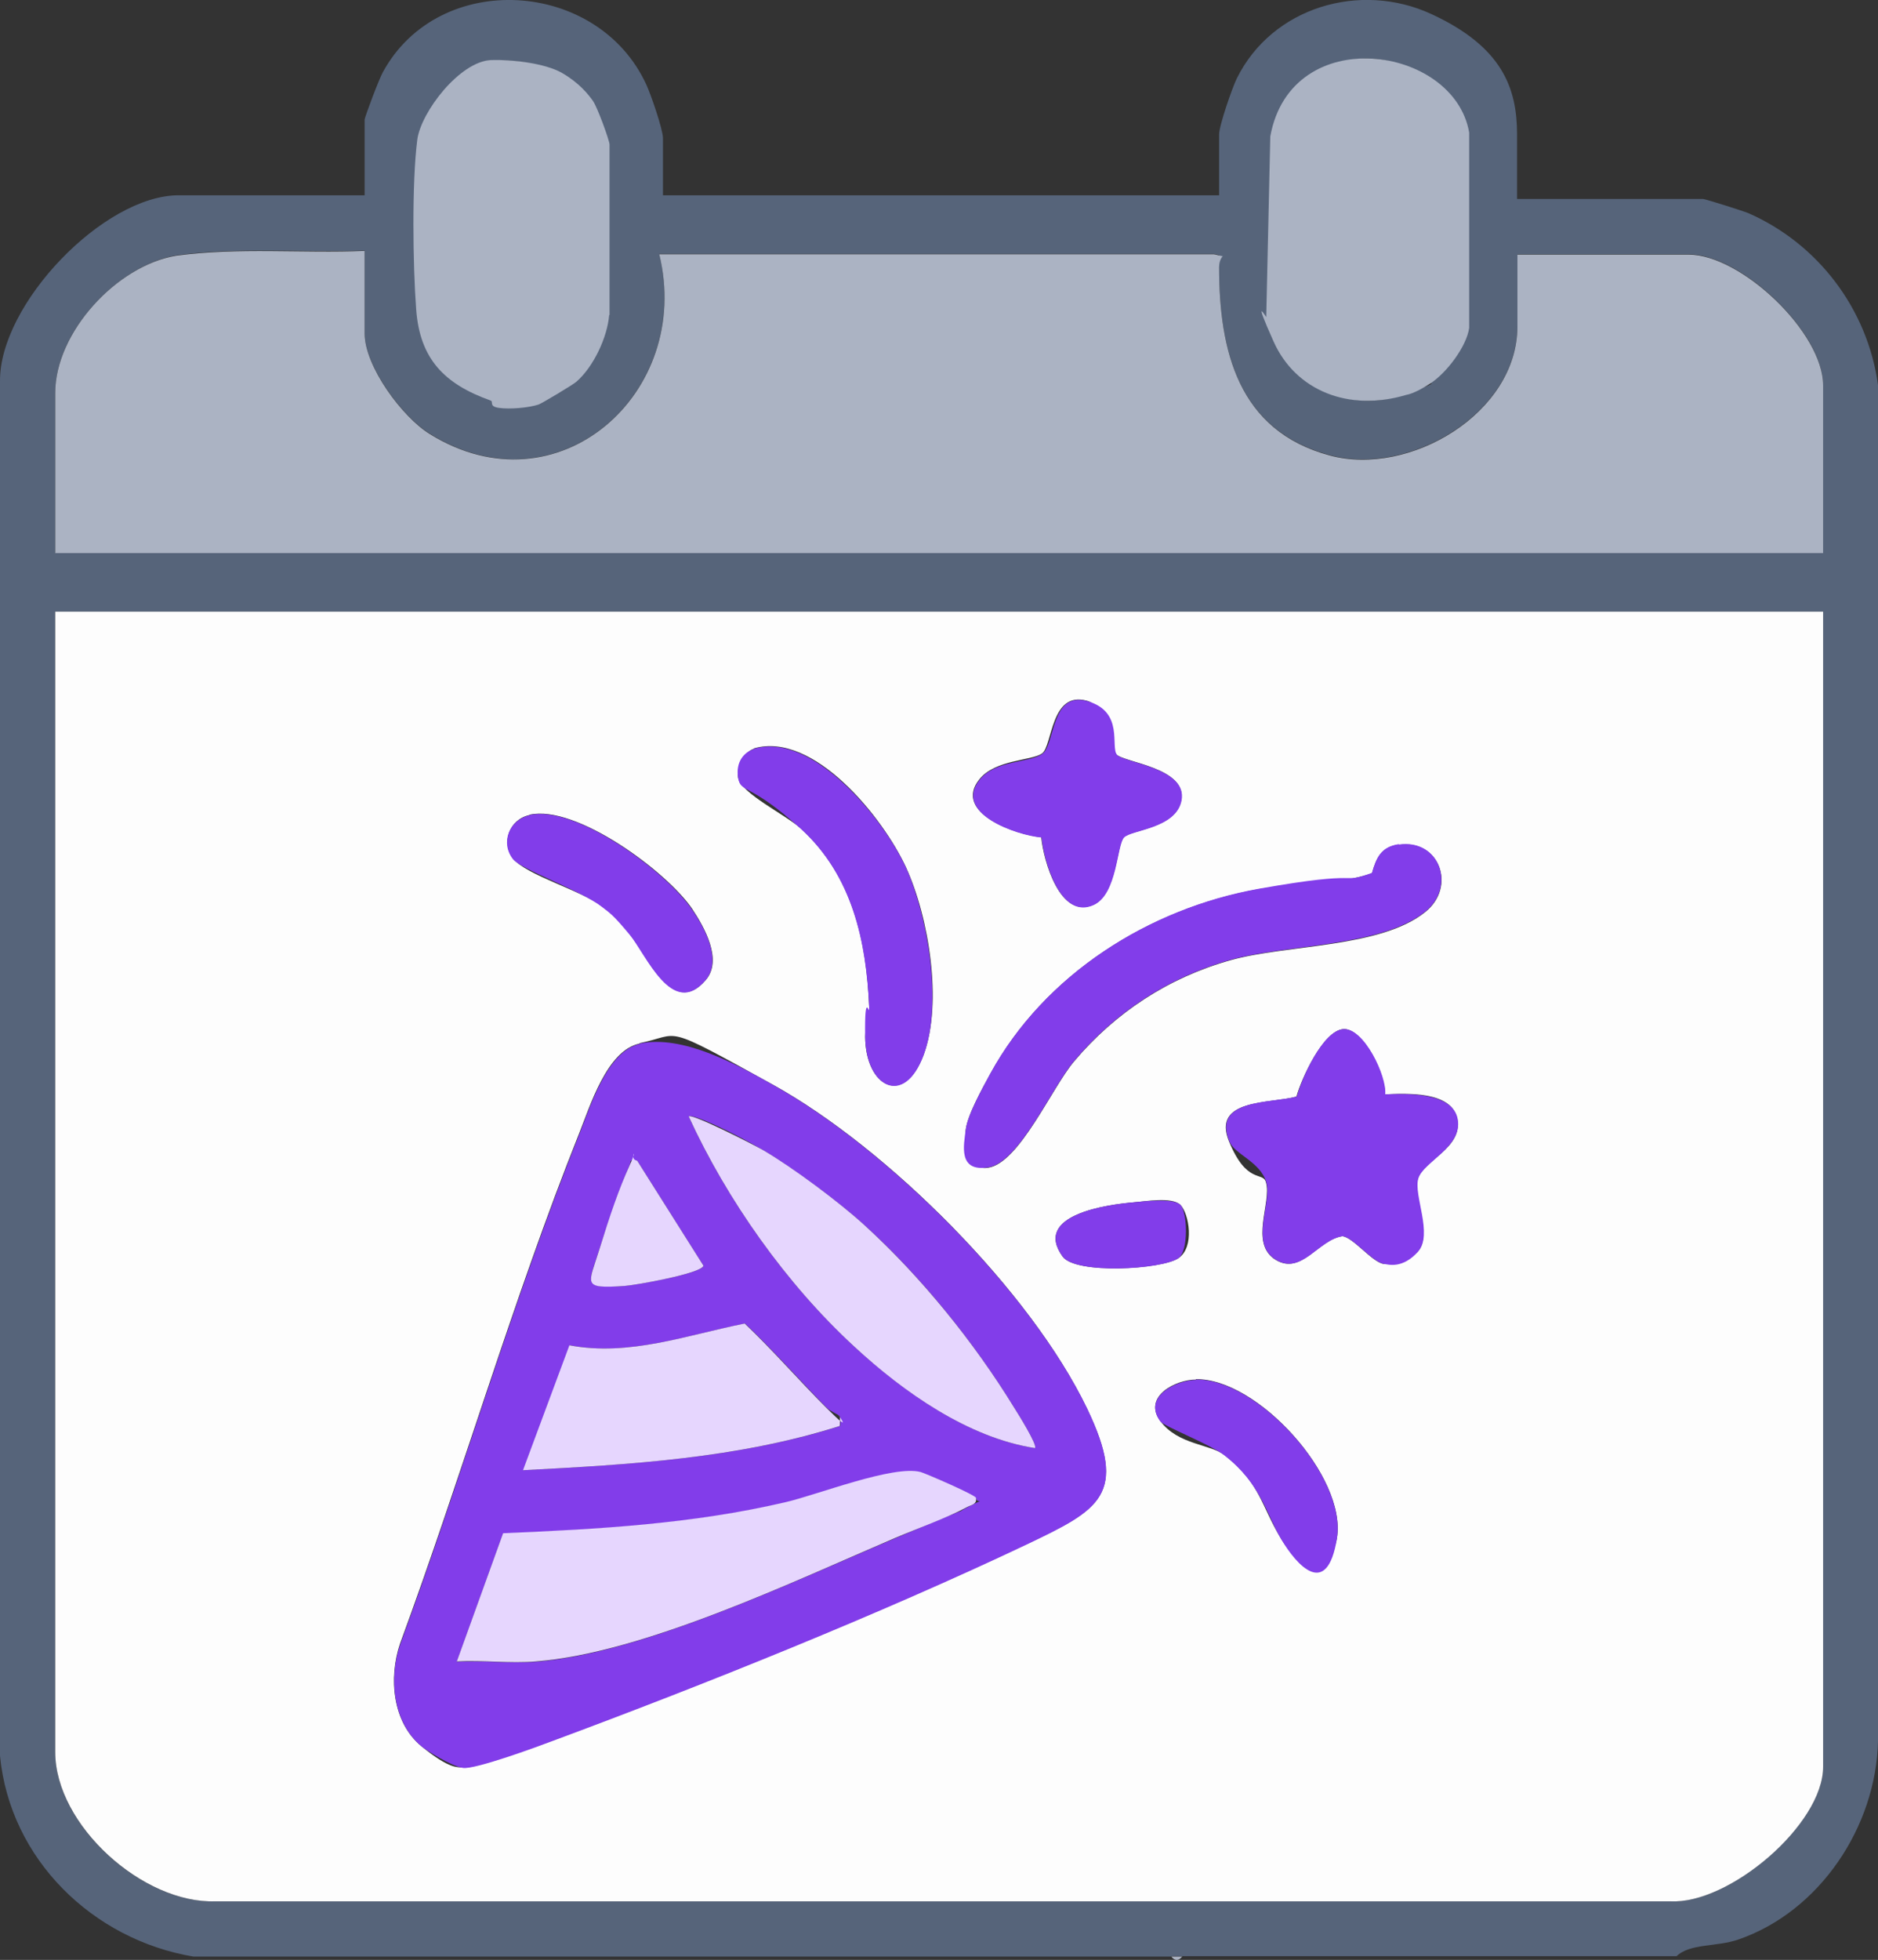
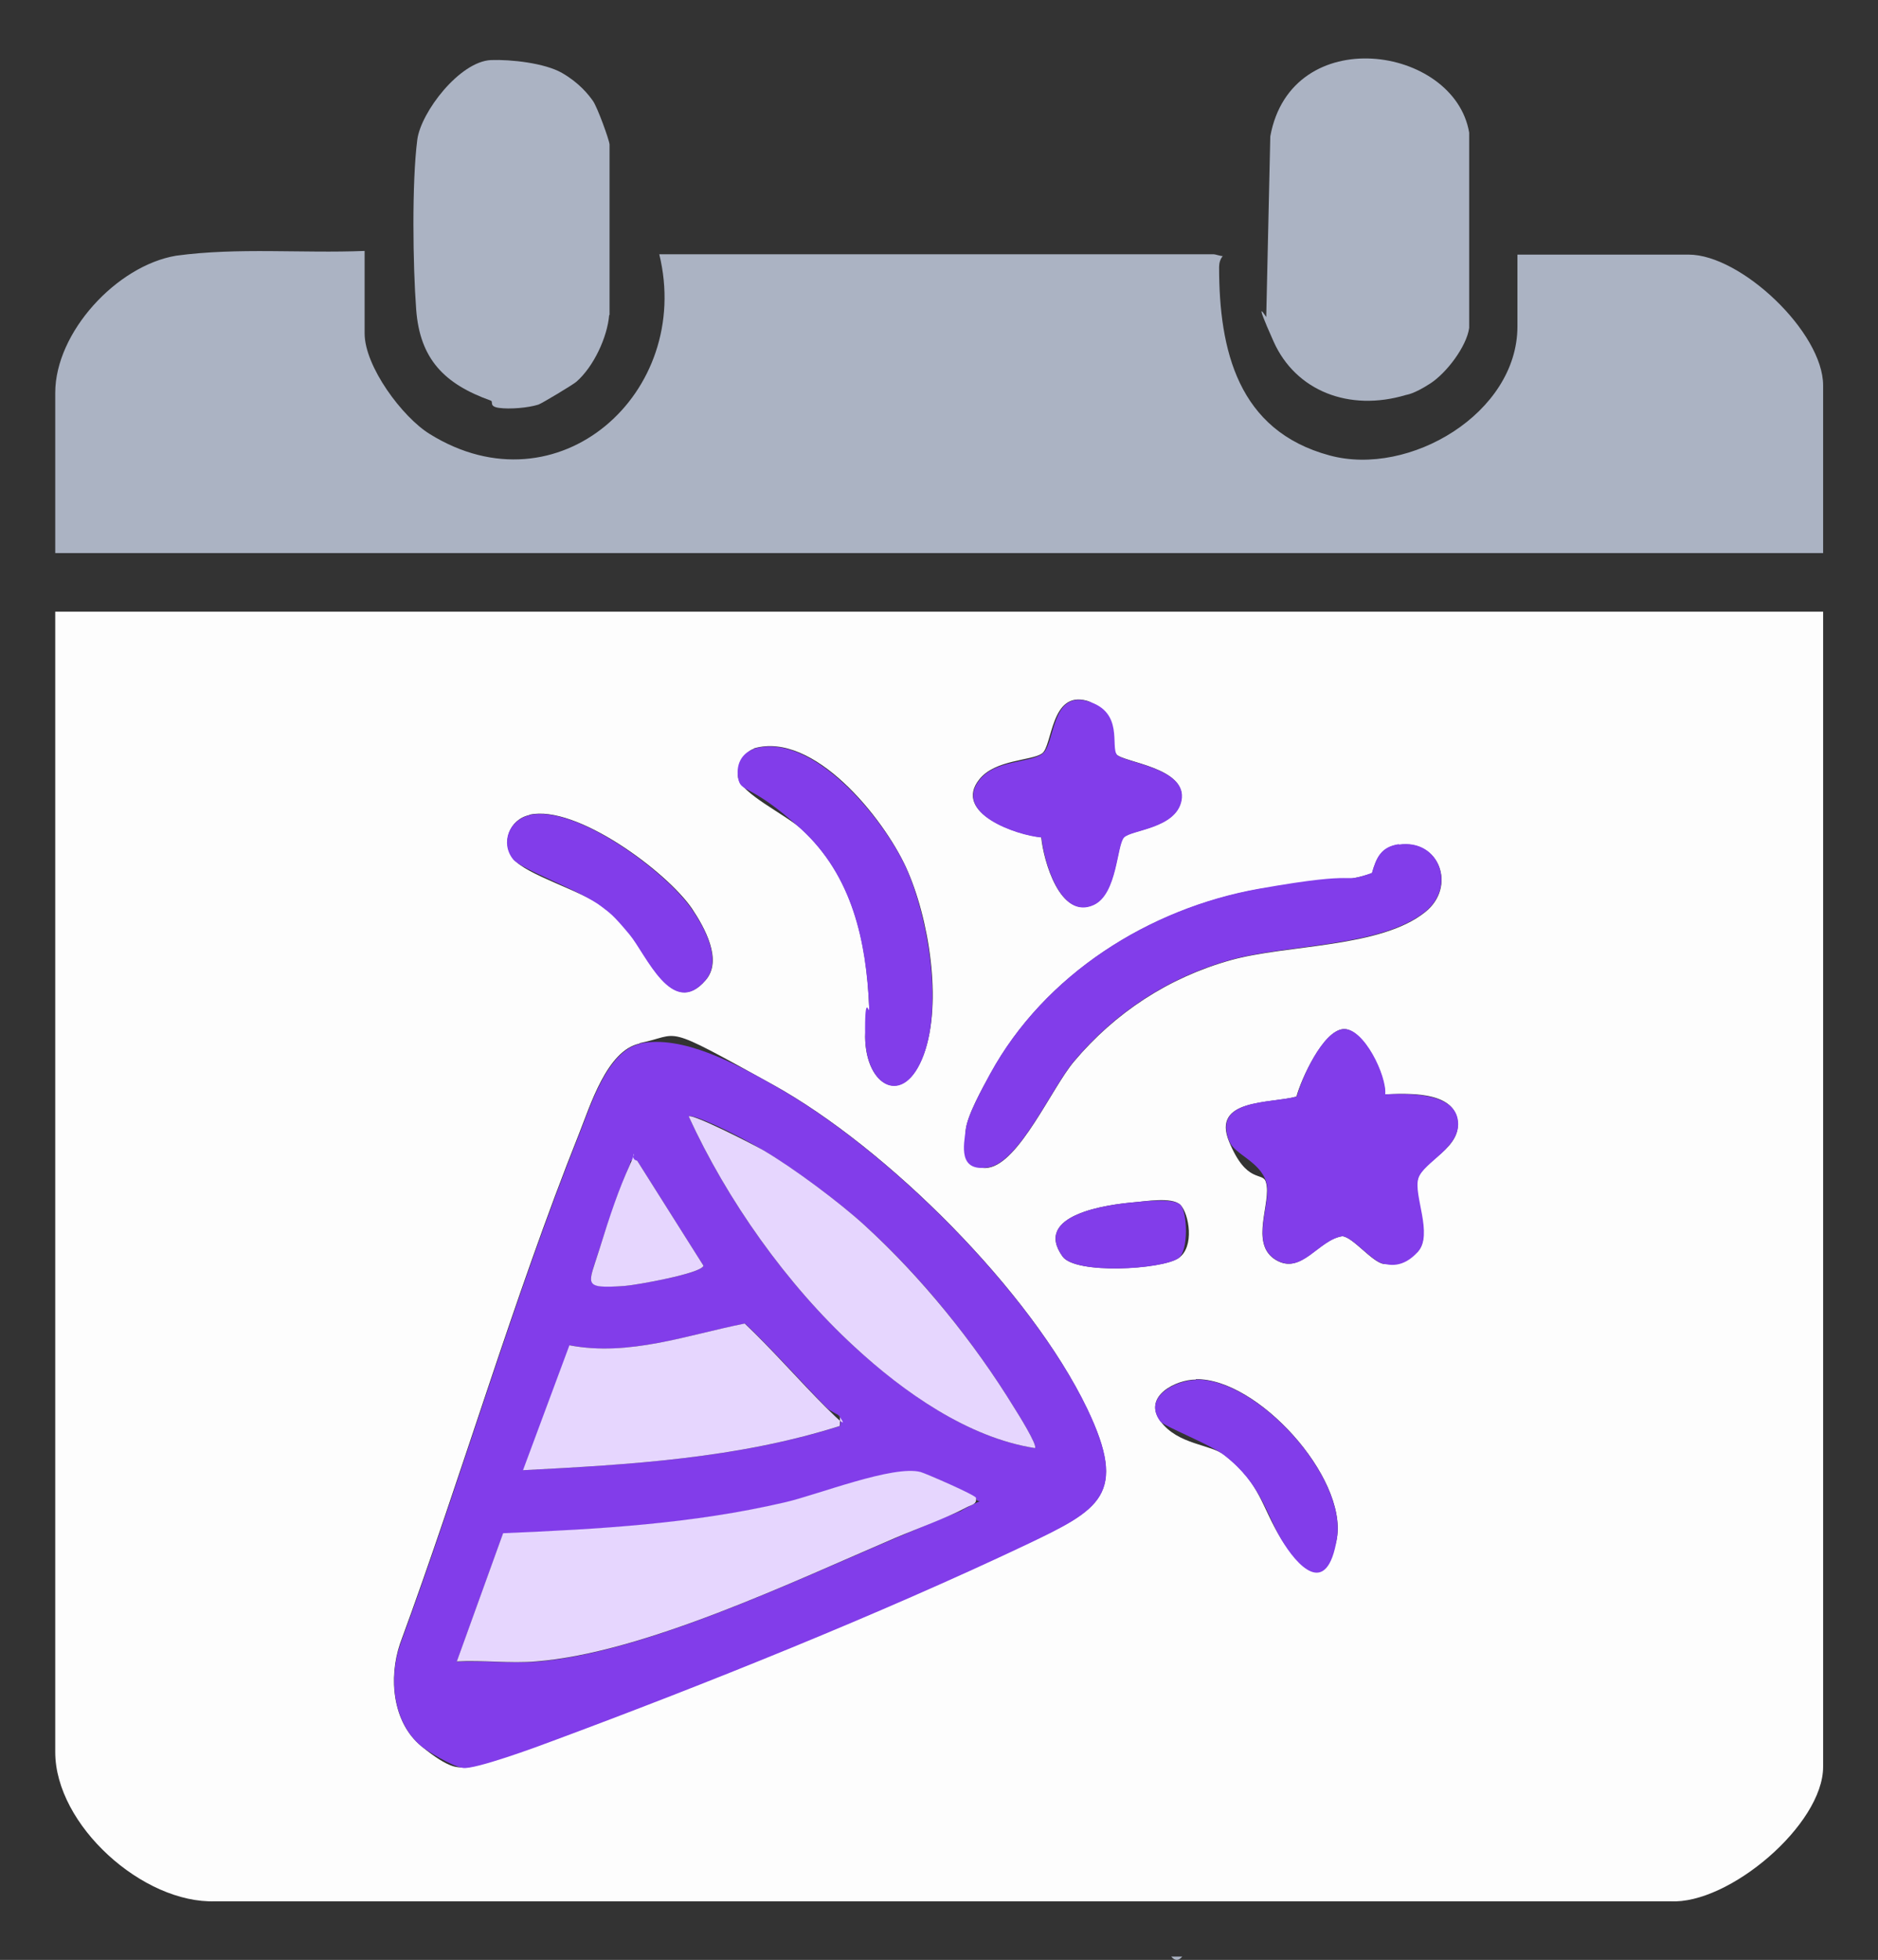
<svg xmlns="http://www.w3.org/2000/svg" id="Layer_1" version="1.1" viewBox="0 0 509.9 531.9">
  <rect x="0" y="0" width="509.9" height="531.9" fill="#333333" stroke="none" />
  <defs>
    <style>
      .st0 {
        fill: #abb3c3;
      }

      .st1 {
        fill: #56647a;
      }

      .st2 {
        fill: #823dea;
      }

      .st3 {
        fill: #e6d6fe;
      }

      .st4 {
        fill: #fdfdfd;
      }
    </style>
  </defs>
  <path class="st0" d="M321,531c-1,1.2-2,1.2-3,0h3Z" />
  <g>
-     <path class="st1" d="M318,531c-88.5,0-177,0-265.5,0C25.2,526.4,2.7,504.6,0,476.5V103.5c-.2-21,28.2-50.5,48.5-50.5h50.5v-20.5c0-.7,4-11.3,5-13,15.3-27.9,58.4-25.1,71.5,3.5,1.2,2.6,4.5,12.1,4.5,14.5v15.5h151v-16.5c0-2.4,3.5-12.5,4.8-15.2,9.6-19.4,33.5-26.4,52.8-17.5s23.3,20.1,23.3,32.7v17.5h50.5c.6,0,11,3.3,12.2,3.8,19,8.3,32.5,26.1,35.3,46.7v368c-.5,23.2-15.8,46.3-38,53.9-5.8,2-13.1,1-16.7,4.5h-137.3.1ZM164,39c-.1-1.3-3.6-10.7-4.3-11.7-1.2-1.7-6.2-6.4-8-7.5-4.5-2.7-13.2-3.7-18.4-3.4-8.1.3-18.1,14-19.1,21.4-1.4,11.5-1.1,33.9-.3,45.8s7.2,20.1,19.3,24.5c.9.3.5,1.7,2.2,2,2.7.4,7.6,0,10.2-.9s9-5.4,9.9-6.2c4.5-4.1,8-12,8.5-18,1-12.1,1.1-34,0-46h0ZM348,37c-1.9,11.7-2.2,37-1,49s1.6,6.2,1.8,6.7c5.3,13.4,18.2,19.1,31.9,14.5s5.6-2.9,5.9-3.1c4-2.9,8.8-10.1,9.5-15.1,1.2-9.5,1.4-43.9,0-53-3.6-23.7-42.9-30.2-48,1h0ZM99,68c-17.1.6-34.3-1-51.2,1.3-16,2.8-32.8,20.8-32.8,37.2v43.5h480v-45.5c0-14.4-22.3-35.5-36.5-35.5h-46.5v19.5c0,23.5-29.3,40.9-51,35-24.9-6.7-30-28.5-30-51.1s.3-2.2,1-3c-.7,0-1.9-.5-2.5-.5h-150.5c9.2,37.6-27.5,70.5-62.3,48.8-7.5-4.6-17.7-18.4-17.7-27.3v-22.5h0ZM495,166H15v309.5c0,19.8,23.7,41.2,43.5,40.5h395c15.9.9,41.5-20.9,41.5-36.5V166Z" />
    <g>
      <path class="st0" d="M99,68v22.5c0,8.9,10.2,22.7,17.7,27.3,34.8,21.6,71.5-11.2,62.3-48.8h150.5c.5,0,1.8.5,2.5.5-.7.8-1,1.9-1,3,0,22.5,5.1,44.4,30,51.1,21.7,5.9,51-11.5,51-35v-19.5h46.5c14.2,0,36.5,21.1,36.5,35.5v45.5H15v-43.5c0-16.4,16.7-34.5,32.8-37.2,16.9-2.3,34.2-.6,51.2-1.3h0Z" />
      <path class="st0" d="M398.9,36v53c-.7,5-6.1,12.2-10.6,15.1s-6.3,3-6.6,3.1c-15.4,4.6-29.9-1.1-35.9-14.5s-1.9-6.3-2-6.7l1.1-49c5.7-31.2,50-24.7,54-1h0Z" />
      <path class="st0" d="M165.4,85.5c-.5,6-4.2,14-8.9,18.1-.9.8-9.4,5.9-10.3,6.2-2.8.9-7.8,1.3-10.7.9s-1.4-1.7-2.3-2c-12.6-4.5-19.2-11.3-20.2-24.7-.9-11.9-1.2-34.5.3-46.1,1-7.5,11.5-21.2,20-21.6,5.4-.2,14.6.8,19.3,3.5,4.7,2.7,7.2,5.9,8.4,7.6s4.4,10.5,4.5,11.8v46.3h-.1Z" />
    </g>
    <g>
      <path class="st4" d="M495,166v313.5c0,15.7-25.6,37.4-41.5,36.5H58.5c-19.7.7-43.5-20.7-43.5-40.5V166h480ZM303.2,204.8c-1.9-2.2-2.7-13.1-8-14.6-10-2.9-9.4,12.3-12.3,14.3s-12.7,1.6-17,7c-7.3,9.1,10,15.1,16.8,15.7.6,6.3,5.1,22.5,14.2,18.3,6.4-3,6.3-16.3,8.2-18.3s14.1-2.3,15.6-10c1.8-8.9-15.8-10.3-17.6-12.5h0ZM204.7,203.2c-2.7.8-4.7,5.2-4.3,7.8.7,4.3,12.9,10.1,17.1,13.9,13.9,12.7,17.8,30.4,18.5,48.6.1,2.5-1.1,5.1-1.1,7.9.1,13.5,10.5,19.2,15.9,4.8,5.2-14.1,1.4-37.3-4.8-50.8s-25.1-37-41.3-32.3h0ZM143.7,221.2c-5.4,1.2-7.8,7.5-4.3,11.9s18.5,8.6,24.1,12.9,5.7,5.3,7.5,7.5c4.5,5.5,11.6,23,20.6,12.5,4.7-5.4-.3-14.3-3.7-19.4-6.9-10.1-31.5-28.3-44.1-25.5h0ZM379.8,229.2c-4.8.7-6.1,3.6-7.3,7.8-9.3,3.2-20.7,2.5-30.7,4.3-29.9,5.3-58.2,23.2-72.9,50.1-2.1,3.8-6.3,11.3-6.7,15.3s.5,11.2,6.2,10.2c8.4-1.4,17.2-21.7,23.2-28.8,11.2-13.3,25.7-22.8,42.5-27.5,15.3-4.3,40.8-3.3,52.9-13.1,8.5-6.8,3.9-19.8-7.2-18.2h0ZM376,297c.5-4.9-6-18.3-11.4-17.7s-11.3,13.5-12.6,18.3c-7.1,2-23.1.5-18.3,12.2s9.2,8.1,10,11c1.7,5.5-4.7,16.8,2.8,21.2,6.9,4,11.4-5.5,17.9-6.5,2.8.1,8.1,7,11.2,7.5s8.4-2.3,9.3-3.3c4.2-4.6-1.4-14.9.1-19.9s12.1-8.1,10.7-16-14.1-7-19.8-6.8h0ZM173.7,283.2c-8.9,1.8-13.5,17-16.5,24.5-18,45.1-31.8,92.8-48.6,138.4-3.1,9.2-2.1,21.3,5.8,27.8s10,5.6,11.2,5.8c3.2.4,20-5.8,24.3-7.3,41.4-15.4,88.8-34.4,128.7-53.3,19.9-9.4,27.8-13.4,16.5-36.9-15.3-31.9-54.3-70.7-85.2-87.8s-24.6-13.6-36.3-11.3h0ZM307.8,326.3c-6.9.6-27.5,3.3-19.3,14.7,3.5,4.9,26.8,3.5,31.4.5s2.9-12.2.6-14.5-9.8-.9-12.7-.7ZM324.7,374.4c-5.5,0-14.5,4.6-9.7,11.2s13.8,6.3,17.6,9.4c9.8,7.8,9.7,13.6,15.3,22.7s13.8,7.9,15.1-.3c2.7-16.6-21.6-43.4-38.3-43.1h0Z" />
      <g>
        <path class="st2" d="M379.8,229.2c11.1-1.6,15.6,11.4,7.2,18.2-12.1,9.7-37.6,8.8-52.9,13.1-16.8,4.7-31.3,14.2-42.5,27.5-6,7.1-14.8,27.4-23.2,28.8s-6.7-6.1-6.2-10.2,4.7-11.5,6.7-15.3c14.8-26.9,43.1-44.8,72.9-50.1s21.4-1,30.7-4.3c1.2-4.2,2.5-7.1,7.3-7.8h0Z" />
        <path class="st2" d="M376,297c5.7-.2,18.5-.7,19.8,6.8s-9.3,11.5-10.7,16,4.1,15.2-.1,19.9-8,3.5-9.3,3.3c-3.1-.5-8.4-7.3-11.2-7.5-6.5,1-11,10.5-17.9,6.5-7.6-4.3-1.1-15.6-2.8-21.2s-8.6-7.5-10-11c-4.8-11.7,11.2-10.3,18.3-12.2,1.3-4.9,7-17.8,12.6-18.3s11.9,12.8,11.4,17.7h0Z" />
        <path class="st2" d="M204.7,203.2c16.2-4.7,35.5,19.5,41.3,32.3s10,36.7,4.8,50.8c-5.3,14.4-15.7,8.7-15.9-4.8s1.2-5.4,1.1-7.9c-.8-18.2-4.6-35.9-18.5-48.6s-16.4-9.6-17.1-13.9,1.6-7,4.3-7.8h0Z" />
        <path class="st2" d="M303.2,204.8c1.8,2.2,19.4,3.6,17.6,12.5-1.5,7.6-13.6,7.9-15.6,10s-1.8,15.3-8.2,18.3c-9.1,4.2-13.6-12-14.2-18.3-6.9-.6-24.1-6.6-16.8-15.7,4.3-5.4,13.5-4.5,17-7s2.3-17.2,12.3-14.3,6.1,12.4,8,14.6h0Z" />
        <path class="st2" d="M143.7,221.2c12.6-2.9,37.2,15.4,44.1,25.5,3.5,5,8.4,14,3.7,19.4-9,10.5-16.1-7.1-20.6-12.5s-5.3-5.8-7.5-7.5c-5.6-4.4-21.7-10-24.1-12.9-3.5-4.4-1.1-10.6,4.3-11.9h.1Z" />
        <path class="st2" d="M324.7,374.4c16.7-.3,41,26.4,38.3,43.1s-11,7.2-15.1.3-5.5-15-15.3-22.7c-3.8-3.1-16.5-7.9-17.6-9.4-4.8-6.6,4.2-11.1,9.7-11.2h0Z" />
        <path class="st2" d="M307.8,326.3c2.9-.3,10.8-1.2,12.7.7s2.3,12.6-.6,14.5c-4.6,3.1-27.9,4.4-31.4-.5-8.2-11.4,12.4-14.1,19.3-14.7Z" />
        <g>
          <path class="st2" d="M173.7,283.2c11.7-2.4,26.2,5.6,36.3,11.3,30.9,17.2,69.8,55.9,85.2,87.8,11.2,23.4,3.4,27.4-16.5,36.9-39.9,18.9-87.2,37.9-128.7,53.3-4.2,1.6-21.1,7.8-24.3,7.3s-10-4.8-11.2-5.8c-7.9-6.5-9-18.7-5.8-27.8,16.8-45.6,30.6-93.3,48.6-138.4,3-7.5,7.6-22.7,16.5-24.5h-.1ZM234.6,332.4c-6.8-6.2-19.4-15.5-27.3-20.2s-19.4-10.1-20.3-9.2c10.4,22.7,26.6,45.6,45,62.5,13.4,12.3,30.9,24.7,49,27.5.8-.7-4.7-9.5-5.6-10.9-10.9-17.8-25.3-35.7-40.8-49.7h0ZM173,315c-2.5-.4-1.5.2-2.1,1.4-2.8,6.1-6.1,16.2-8.2,22.8-2.9,9.3-4.9,10.5,6.8,9.8,3.1-.2,21.1-3.4,21.5-5.5l-18-28.5h0ZM227.8,384.2c0-.2-2.4-1.2-3.3-2.1-7.5-7.6-14.5-15.6-22.2-22.9-15.6,3.1-31.5,9-47.6,5.9l-12.6,33.9c28.9-1.5,58.3-3.2,86-12,0-.9.3-2-.2-2.8h0ZM124,451c7-.4,14.5.5,21.5,0,29.2-2.3,69.9-21.8,97.5-33.5s13.9-5.4,19.6-8.4,2.7-.7,2.4-2.5c-.2-.8-13.6-6.7-15-7-7.4-1.9-28.1,6.2-36.8,8.2-25.3,5.9-50.7,7.3-76.6,8.4l-12.6,34.9h0Z" />
          <path class="st3" d="M124,451l12.6-34.9c25.9-1.1,51.3-2.5,76.6-8.4,8.7-2,29.4-10.2,36.8-8.2,1.4.4,14.8,6.2,15,7,.3,1.8-1.3,1.9-2.4,2.5-5.6,3-13.5,5.8-19.6,8.4-27.6,11.8-68.2,31.2-97.5,33.5-7,.6-14.5-.4-21.5,0h0Z" />
          <path class="st3" d="M234.6,332.4c15.5,14.1,29.9,31.9,40.8,49.7.9,1.4,6.4,10.2,5.6,10.9-18.1-2.8-35.7-15.2-49-27.5-18.4-16.9-34.6-39.8-45-62.5.9-.9,18.1,7.9,20.3,9.2,8,4.7,20.5,14,27.3,20.2h0Z" />
          <path class="st3" d="M227.8,384.2c.5.8.2,1.9.2,2.8-27.7,8.8-57,10.5-86,12l12.6-33.9c16.2,3.1,32-2.8,47.6-5.9,7.7,7.3,14.7,15.4,22.2,22.9s3.2,1.9,3.3,2.1h0Z" />
          <path class="st3" d="M173,315l18,28.5c-.5,2.1-18.4,5.3-21.5,5.5-11.7.8-9.7-.4-6.8-9.8s5.4-16.7,8.2-22.8-.5-1.8,2.1-1.4h0Z" />
        </g>
      </g>
    </g>
  </g>
</svg>